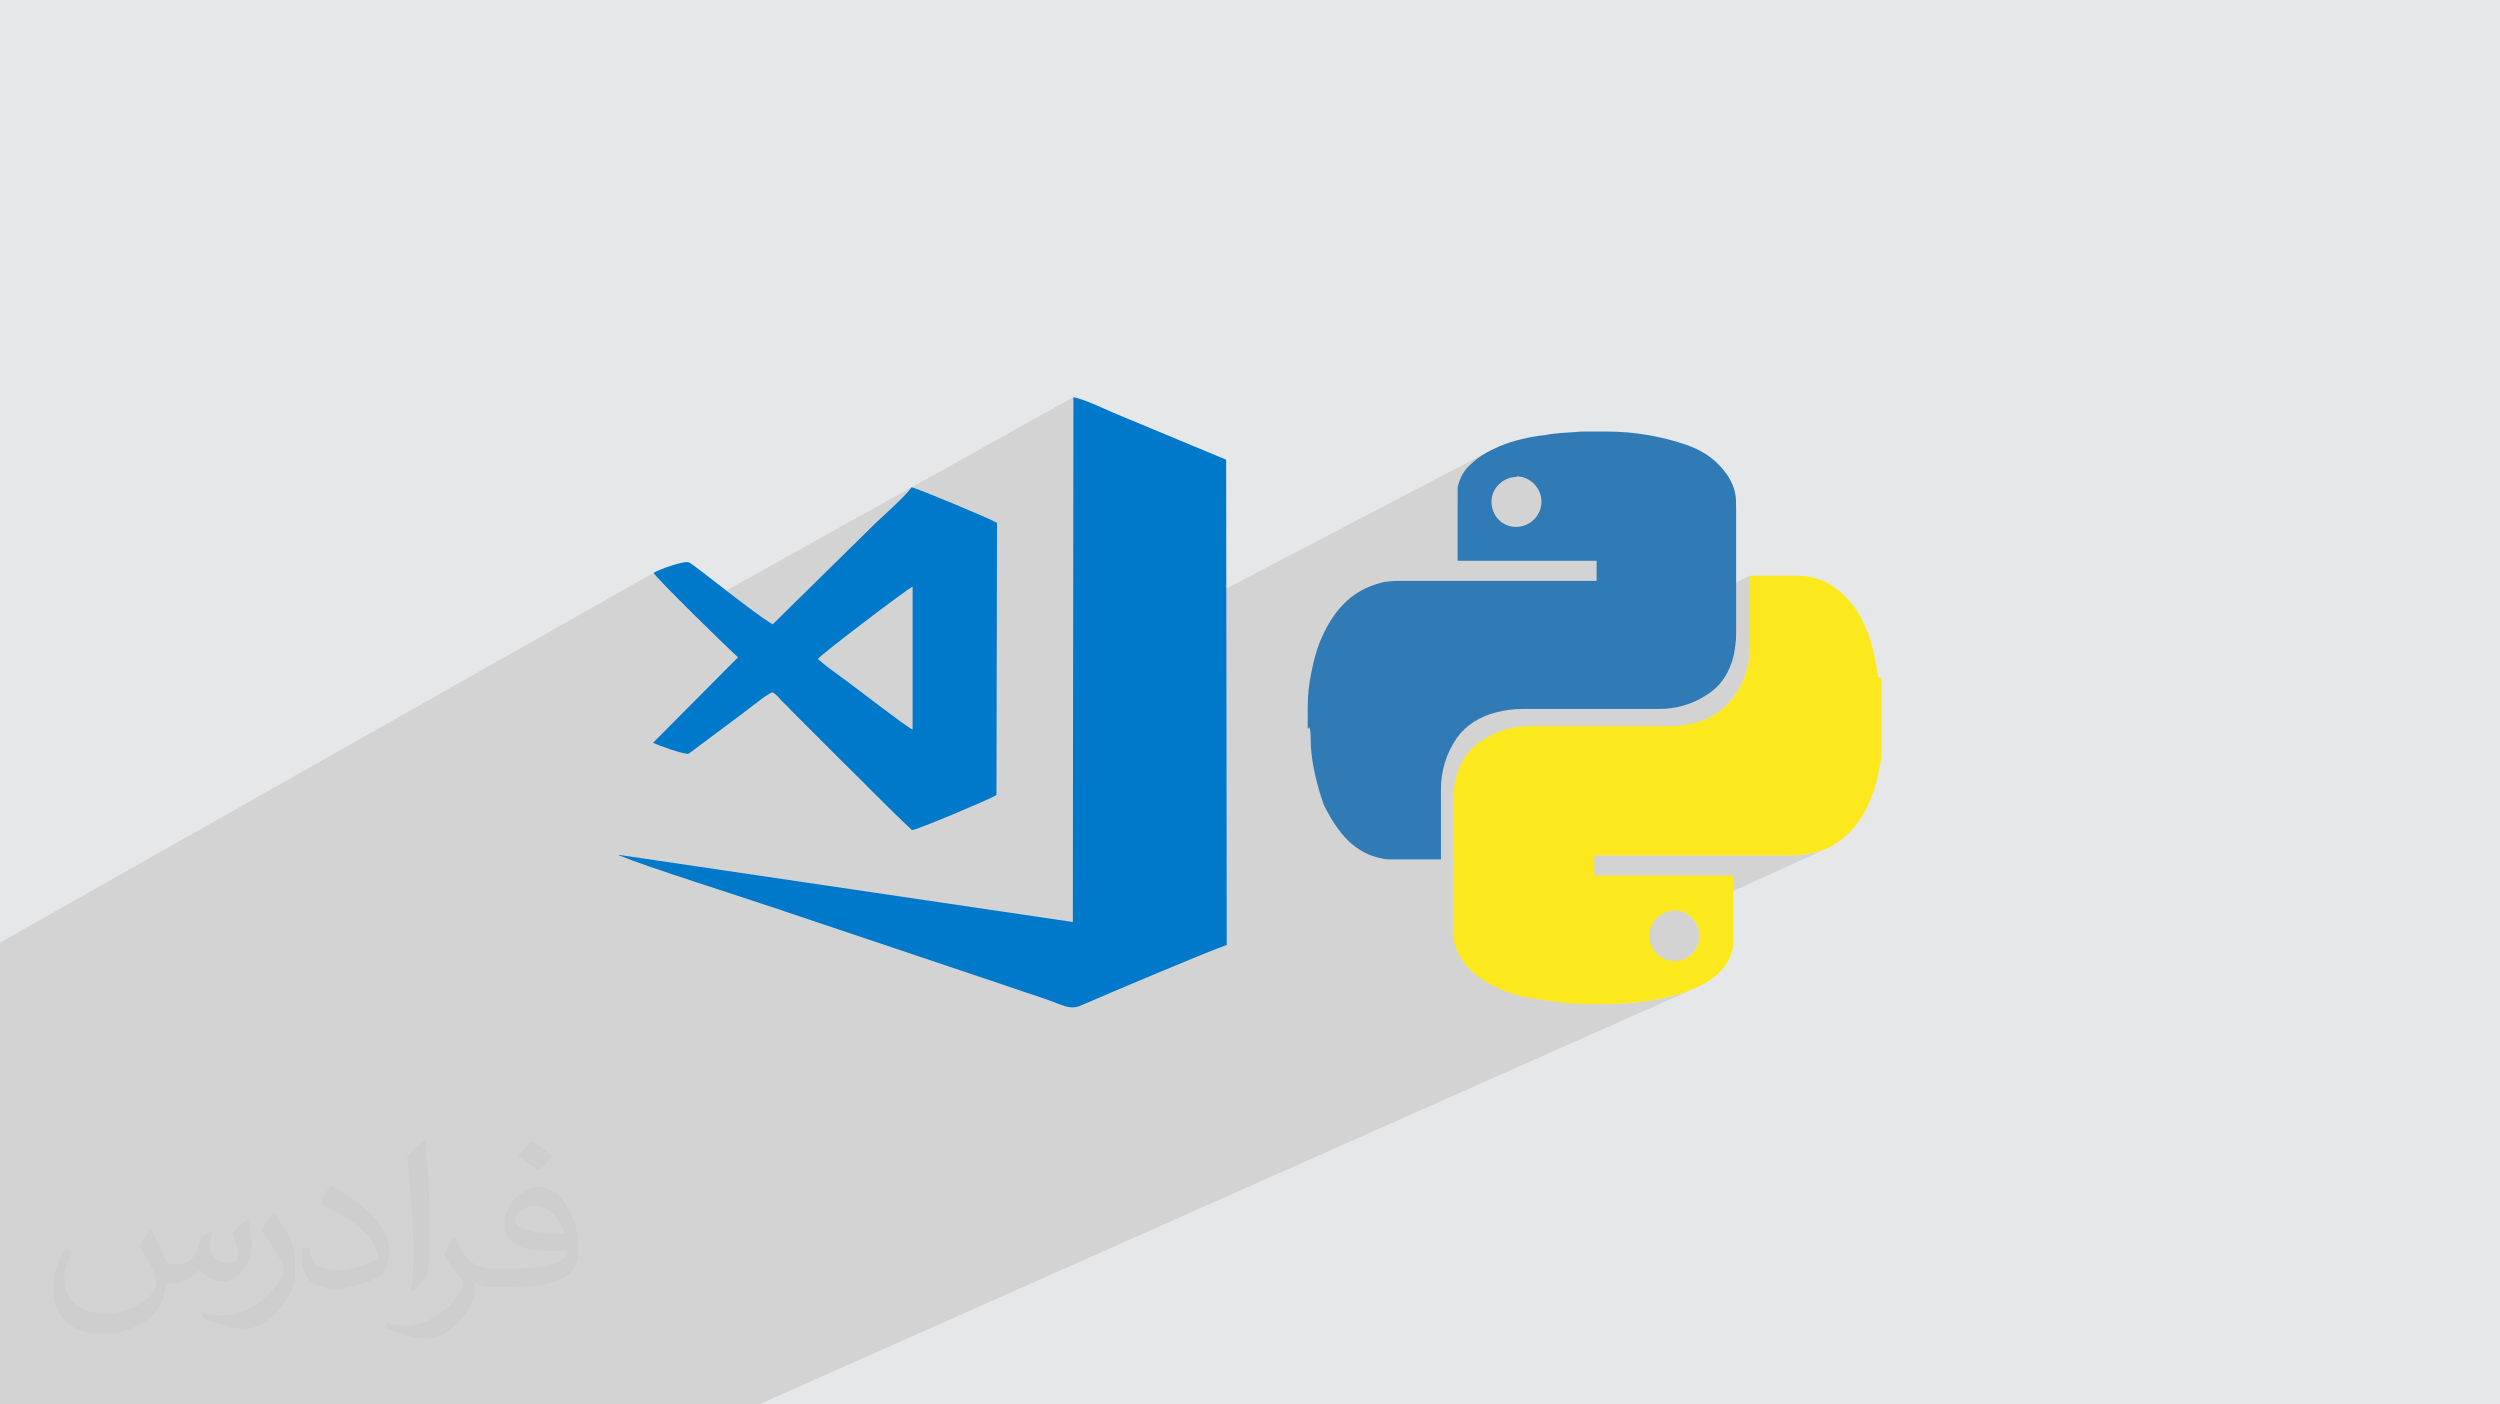
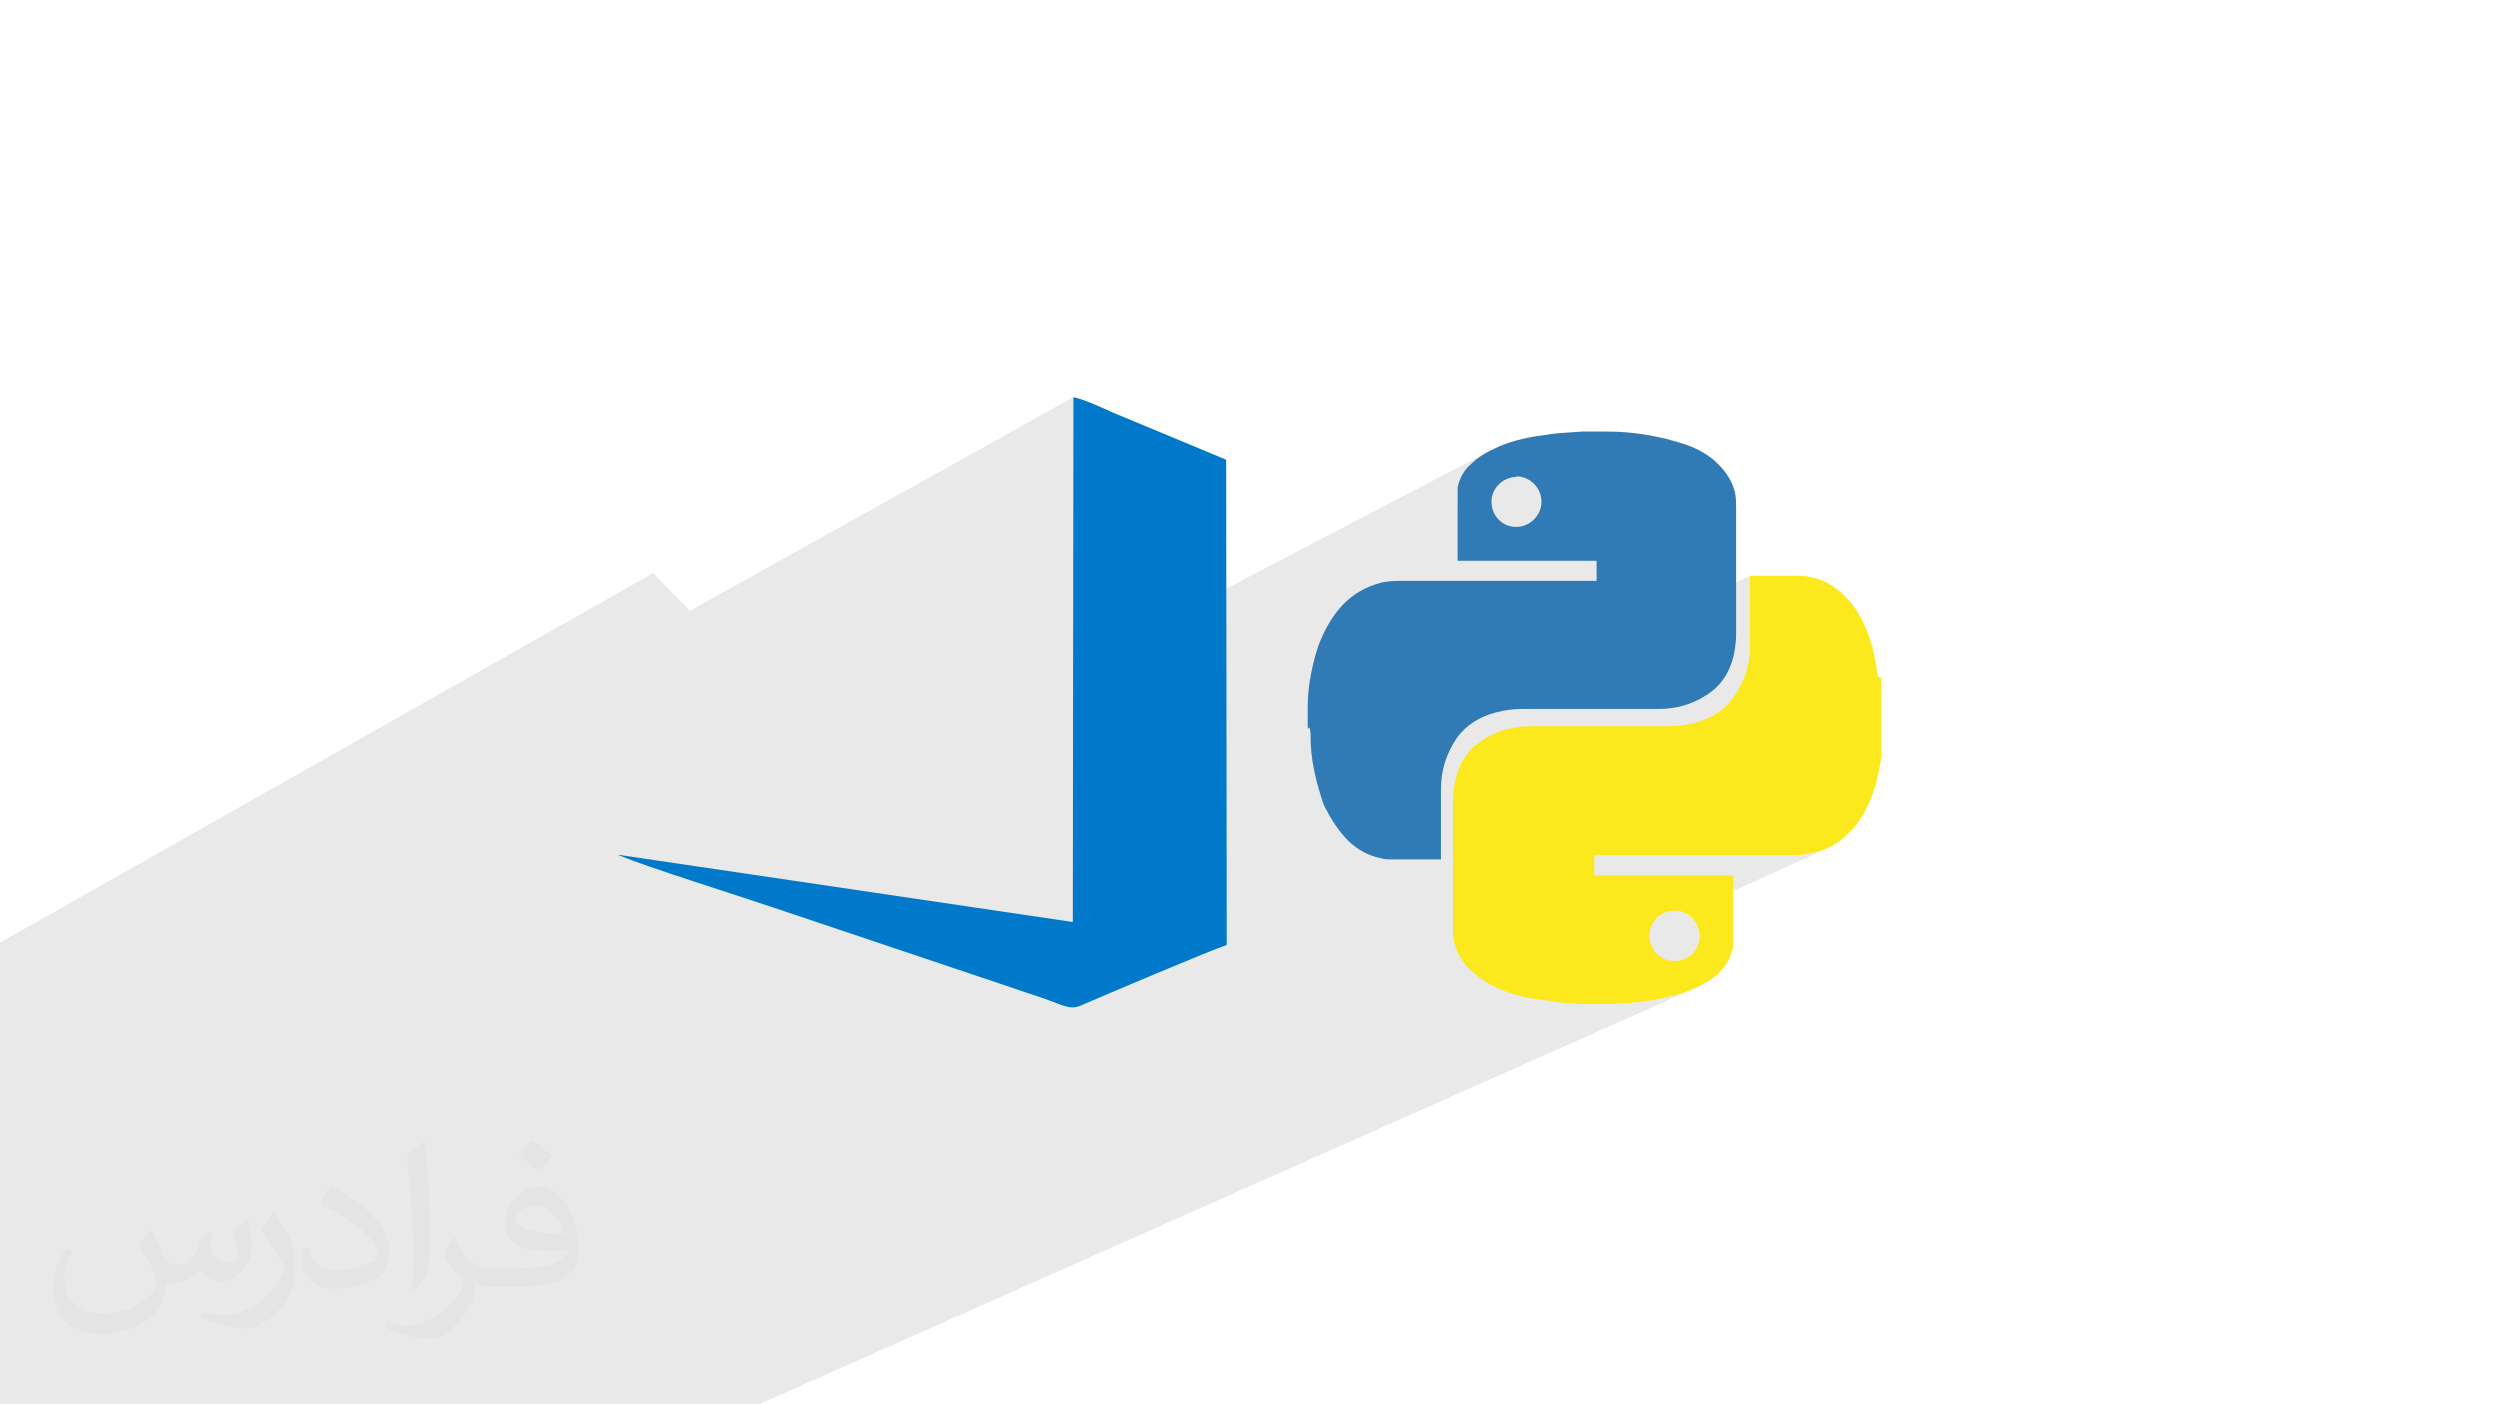
<svg xmlns="http://www.w3.org/2000/svg" xml:space="preserve" width="94.192mm" height="52.917mm" version="1.1" style="shape-rendering:geometricPrecision; text-rendering:geometricPrecision; image-rendering:optimizeQuality; fill-rule:evenodd; clip-rule:evenodd" viewBox="0 0 9404.92 5283.66">
  <defs>
    <style type="text/css">
   
    .fil3 {fill:#0079CB}
    .fil4 {fill:#307AB5}
    .fil0 {fill:#E6E7E8}
    .fil5 {fill:#FBE91E}
    .fil2 {fill:#373435;fill-opacity:0.031}
    .fil1 {fill:#2B2A29;fill-opacity:0.102}
   
  </style>
  </defs>
  <g id="Layer_x0020_1">
-     <polygon class="fil0" points="-0,0 9404.92,0 9404.92,5283.66 -0,5283.66 " />
    <path class="fil1" d="M2267.39 5283.66l-29.37 0 -21.55 0 -18.04 0 -4.07 0 -33.67 0 -278.29 0 -212.57 0 -77.04 0 -18.08 0 -7.4 0 -466.55 0 -7.4 0 -87.29 0 -17.25 0 -37.31 0 -11.84 0 -13.91 0 -25.3 0 -43.88 0 -63.92 0 -41.7 0 -0.27 0 -70.82 0 -2.7 0 -58.44 0 -89.78 0 -83.89 0 -4.78 0 -69.79 0 -7.47 0 -36.66 0 -15.99 0 -4.74 0 -7.44 0 -191.77 0 -106.39 0 0 -55.56 0 -30.62 0 -0.93 0 -0.88 0 -9.37 0 -49.26 0 -7.22 0 -4.39 0 -96.49 0 -90.71 0 -27.78 0 -3.01 0 -0.85 0 -3.23 0 -1.29 0 -22.47 0 -18.94 0 -2.37 0 -8.58 0 -100.64 0 -2.68 0 -2.66 0 -6.68 0 -23.03 0 -7.07 0 -23 0 -50.38 0 -9.92 0 -75.18 0 -15.54 0 -82.16 0 -3.02 0 -182.72 0 -35.23 0 -9.3 0 -45.66 0 -0.77 0 -47.21 0 -50.95 0 -82.58 0 -46.69 0 -150.57 0 -50.05 0 -0.55 0 -199.34 2458.86 -1391.16 4.61 6.44 10.09 11.54 14.85 15.96 18.85 19.63 22.12 22.62 24.64 24.87 26.43 26.42 15.36 15.25 833.07 -464.64 -0.66 0.99 609.91 -340.16 -1.12 1021.08 1573.34 -821.82 -13.84 7.23 -13.41 7.66 -12.9 8.17 -12.31 8.75 -11.66 9.41 -10.92 10.13 -9.93 9.13 -8.8 9.58 -7.74 10.08 -6.75 10.64 -5.83 11.24 -5 11.91 -4.24 12.61 -3.55 13.38 0 3.33 0 3.48 0 3.58 0 3.63 0 3.64 0 3.58 0 3.48 0 3.33 0 1.44 0 1.13 0 0.93 0 0.83 0 0.83 0 0.92 0 1.14 0 1.43 0 14.18 0 13.94 185.8 -96.2 17.75 -5.57 11.07 -1.14 5.74 -2.98 18.97 1.96 17.75 5.6 16.14 8.85 14.11 11.68 11.68 14.11 8.85 16.14 5.6 17.75 1.96 18.97 -1.96 18.97 -5.6 17.75 -8.85 16.14 -11.68 14.11 -14.11 11.68 -16.14 8.85 -257.09 131.35 0 0.18 0 0.93 0 1.13 0 1.44 16.4 0 16.4 0 16.38 0 16.37 0 16.36 0 16.35 0 16.34 0 16.34 0 16.33 0 16.33 0 16.32 0 16.32 0 16.31 0 16.31 0 16.31 0 16.31 0 16.31 0 16.31 0 16.31 0 16.32 0 16.31 0 16.33 0 16.32 0 16.33 0 16.34 0 16.35 0 16.35 0 16.36 0 16.37 0 16.38 0 16.4 0 16.4 0 0 10.33 0 9.98 0 9.69 0 9.43 0 9.23 0 9.07 0 8.98 0 8.92 -1086.69 542.97 0 3.35 0 7.86 6.5 -3.25 1.43 4.76 1.07 4.62 0.77 4.51 0.52 4.46 0.31 4.46 0.16 4.51 0.06 4.62 0.01 4.76 0.05 7.34 0.15 7.43 0.26 7.52 0.35 7.59 0.46 7.65 0.55 7.71 0.66 7.75 0.76 7.78 0.86 7.81 0.97 7.83 1.06 7.83 1.17 7.83 1.27 7.82 1.37 7.79 1.47 7.77 1.57 7.72 1.67 8.13 1.77 8.17 1.87 8.21 1.96 8.24 2.04 8.27 2.13 8.29 2.22 8.29 2.29 8.31 0.33 1.14 1623.48 -797.27 0 1.44 0 1.13 0 0.93 0 0.83 0 0.83 0 0.92 0 1.14 0 1.43 0 16.18 0 16.15 0 16.11 0 16.09 0 16.08 0 16.07 0 16.08 0 16.09 0 16.13 0 16.15 0 16.2 0 16.26 0 16.31 0 16.39 0 16.48 0 16.55 -0.25 12.93 -0.76 12.88 -1.27 12.79 -1.78 12.71 -2.28 12.6 -2.79 12.49 -3.3 12.37 -3.79 12.22 -4.31 12.07 -4.8 11.91 -5.32 11.73 -5.82 11.54 -6.33 11.34 -6.84 11.12 -7.34 10.9 -7.85 10.65 -7.01 9.07 -7.27 8.58 -7.5 8.09 -7.76 7.62 -7.99 7.17 -8.24 6.73 -8.46 6.29 -8.7 5.87 -8.93 5.47 -9.15 5.08 -9.37 4.69 -961.76 458.19 0 2.33 0 14.49 0 14.49 0 14.46 0 14.46 0 14.44 0 14.44 0 14.43 0 14.43 0 14.42 0 14.42 0 14.43 0 14.43 0 14.43 0 14.44 0 14.45 0 14.46 0 14.48 0 14.49 0 14.51 0 14.53 0 14.55 0 0.95 531.47 -247.8 1.62 0 1.56 0 1.46 0 1.31 0 1.11 0 0.86 0 0.55 0 0.19 0 22.88 0 22.85 0 22.84 0 22.8 0 22.79 0 22.76 0 22.75 0 22.72 0 22.71 0 22.68 0 22.67 0 22.65 0 22.64 0 22.62 0 22.61 0 22.59 0 22.58 0 22.57 0 22.56 0 22.55 0 22.54 0 22.53 0 22.52 0 22.51 0 22.51 0 22.51 0 22.49 0 22.5 0 22.49 0 22.49 0 22.48 0 22.49 0 8.01 -0.01 7.83 -0.06 7.68 -0.16 7.55 -0.31 7.45 -0.52 7.37 -0.77 7.32 -1.07 7.3 -1.43 11.24 -1.42 11.03 -1.83 10.83 -2.23 10.63 -2.63 10.43 -3.05 10.23 -3.44 10.02 -3.84 9.83 -4.25 -536.3 243.59 12.85 7.22 13.85 11.68 11.52 14.11 8.77 16.14 5.57 17.75 1.96 18.97 -1.96 20.21 -5.6 18.34 -8.85 16.22 -11.68 13.83 -14.11 11.2 -16.14 8.32 -376.05 168.72 0.05 0 9.4 0.12 9.45 0.08 9.51 0.04 9.59 0.02 9.68 0 7.67 0 7.63 -0.01 7.59 -0.02 7.56 -0.04 7.53 -0.06 7.52 -0.1 7.5 -0.13 7.5 -0.18 7.5 -0.23 7.5 -0.29 7.52 -0.35 7.53 -0.42 7.56 -0.49 7.59 -0.58 7.63 -0.67 7.67 -0.76 12.94 -0.91 12.88 -1.11 12.84 -1.31 12.78 -1.51 12.74 -1.69 12.68 -1.88 12.63 -2.06 12.59 -2.24 12.53 -2.42 12.48 -2.6 12.43 -2.76 12.38 -2.94 12.33 -3.1 12.27 -3.26 12.23 -3.41 12.18 -3.56 8.15 -2.89 8.23 -3.01 8.29 -3.13 8.32 -3.27 8.33 -3.42 8.33 -3.58 -3523.6 1566.49 -5.53 0 -105.4 0 -99.15 0 -42.96 0 -16.8 0 -3.8 0 -88.25 0 -11.89 0 -96.34 0 -116.68 0zm4797.48 -2737.61l0 0z" />
    <path class="fil2" d="M568.51 4627.69c17.95,27.21 29.6,53.36 40.96,82.43 8.45,16.91 12.93,48.09 52.57,48.09 11.61,0 28.28,-3.42 43.06,-11.61 16.63,-8.73 29.32,-21.94 35.94,-42l15.85 -53.36 38.57 -19.02 2.64 2.64c-5.27,20.09 -6.59,39.36 -6.59,54.43 0,44.63 38.57,61.56 69.22,61.56 17.95,0 34.09,-8.73 34.09,-25.11 0,-21.13 -8.98,-57.06 -20.62,-89.29 17.95,-17.95 35.94,-35.94 56.53,-50.47l3.17 1.6c8.98,38.04 14,75.56 14,100.66 0,24.57 -10.83,51.79 -19.81,69.49 -18.49,34.87 -51.25,62.62 -90.87,62.62 -30.1,0 -63.65,-15.07 -86.66,-43.06l-1.32 0c-21.66,26.96 -55.22,51.25 -108.86,51.25l-16.63 0c-2.64,35.41 -10.29,60.49 -21.94,82.95 -31.95,62.34 -126.81,106.47 -216.1,106.47 -124.17,0 -186.51,-71.59 -186.51,-166.96 0,-58.91 19.27,-113.6 48.88,-152.42l24.29 10.04c-18.49,35.41 -30.91,68.68 -30.91,101.45 0,89.29 72.66,131.83 156.4,131.83 77.68,0 173.83,-49.41 191.28,-106.72 -6.59,-62.62 -30.1,-91.93 -66.04,-148.99 10.83,-19.02 24.83,-38.04 42.28,-58.38l3.17 0 0 0 0 0 -0.02 -0.09zm1432.13 -336.04c26.15,16.39 51.79,35.66 76.87,57.85 -14,19.81 -31.45,37.79 -53.11,53.64 -25.11,-20.34 -50.19,-37.79 -75.84,-56.27 17.42,-19.55 34.62,-38.29 52.04,-55.22l0 0 0 0 0 0 0 0 0 0 0.03 0zm13.47 244.11c-42.28,0 -76.87,27.75 -76.87,48.34 0,44.13 84.53,57.85 185.72,57.31 -12.68,-51.79 -57.06,-105.68 -108.86,-105.68l0.01 0.03zm-94.86 236.19c54.96,0 103.04,-1.6 139.74,-10.83 40.96,-10.29 75.56,-30.91 75.56,-45.17 0,-3.7 0,-8.19 -1.32,-11.89 -22.98,2.11 -49.41,2.11 -72.38,2.11 -74.49,0 -131.55,-16.91 -154.02,-58.66 -5.55,-11.61 -9.51,-24.57 -9.51,-39.36 0,-40.43 17.42,-79.79 48.09,-107 25.61,-22.45 53.89,-36.44 82.67,-36.44 52.04,0 93.51,41.75 122.57,107.54 15.85,35.94 26.68,77.4 26.68,129.72 0,34.87 -9.51,64.19 -31.17,85.85 -40.43,39.11 -114.92,53.89 -229.04,53.89l-51.79 0 0 0 -13.47 0c-28.28,0 -48.62,-5.02 -64.72,-17.42l-2.64 0c0.79,6.59 1.32,12.93 1.32,19.02 0,25.61 -8.45,58.38 -25.61,84.53 -50.72,75.3 -105.68,108.04 -153.24,108.04 -48.09,0 -107,-18.49 -160.11,-42.54l9.51 -18.49c17.17,7.13 40.96,11.89 73.7,11.89 85.85,0 198.66,-82.43 212.66,-163 -3.17,-6.59 -8.98,-15.32 -17.17,-24.57 -25.11,-29.85 -40.96,-54.68 -55.75,-80.83 12.68,-25.11 24.29,-45.17 35.13,-63.4l4.49 -0.53c36.72,74.77 69.99,117.55 144.23,117.55l11.61 0 0 0 53.89 0 0 0 0 0 0 0 0 0 0 0 0.09 0.01zm-371.98 79c6.34,-34.34 6.87,-72.91 6.87,-108.86l0 -53.36c0,-99.6 -12.68,-244.36 -22.98,-338.68 17.95,-19.27 43.06,-42 62.87,-57.31l5.81 1.6c13.47,118.62 16.63,256 16.63,383.06 0,33.3 -1.32,65.79 -4.49,89.55 -1.85,30.1 -19.27,52.83 -56.53,87.7l-8.19 -3.7zm-382.8 -157.19c1.85,46.77 24.83,83.49 105.15,83.49 49.93,0 92.19,-12.93 138.96,-35.13 8.45,-3.7 12.93,-8.73 12.93,-12.93 0,-29.32 -22.45,-68.15 -60.23,-103.55 -36.72,-33.3 -85.34,-62.62 -130.76,-82.18 -15.6,-6.59 -20.62,-13.47 -20.62,-20.09 0,-13.47 17.95,-41.75 32.77,-62.09l5.02 -0.53c52.04,27.21 110.17,67.64 153.24,112.53 39.11,41.47 63.4,83.49 63.4,129.19 0,33.81 -10.29,65.51 -26.96,95.11 -57.06,28.79 -117.83,50.72 -178.06,50.72 -73.17,0 -123.1,-34.34 -123.1,-114.92 0,-8.73 0,-22.19 3.17,-39.64l25.11 0 0 0 0 0 0 0 0 0 0 0 -0.02 0zm-132.37 -132.9l45.45 73.45c16.63,27.21 32.23,56.81 32.23,103.55l0 59.7c0,48.34 -30.91,100.13 -80.83,151.38 -39.11,34.62 -73.7,49.41 -105.68,49.41 -47.55,0 -101.98,-14.79 -164.85,-41.75l7.13 -18.49c19.81,5.27 42.79,9.77 71.06,9.77 90.36,-0.53 182.8,-66.57 225.08,-147.15 5.02,-9.26 6.87,-17.95 6.87,-24.04 0,-9.26 -5.02,-19.55 -8.98,-28.79 -22.98,-43.31 -48.62,-82.95 -76.87,-119.68 14.79,-23.25 29.6,-45.7 45.7,-67.9l3.7 0.53 0 0 0 0 0 0 0 0 0 0 -0.02 0.01z" />
    <g id="_2686425501568">
      <path class="fil3" d="M2329.22 3217.96c103.7,43.2 447.21,151.23 581.16,196.59l868.49 291.66c49.69,17.28 95.06,32.4 146.92,49.69 75.62,25.92 99.38,45.36 142.58,25.92 88.58,-38.88 481.77,-205.24 546.58,-226.84l-2.16 -1825.56 -425.6 -177.16c-38.89,-17.28 -108.03,-49.69 -149.07,-58.33l-2.17 1974.63 -1708.89 -252.78 2.16 2.17z" />
-       <path class="fil3" d="M3076.73 2479.09c6.48,-12.96 332.71,-261.41 356.47,-272.22l0 537.96c-28.08,-12.96 -226.84,-168.51 -270.05,-198.76 -25.92,-19.44 -60.5,-43.2 -86.42,-66.98zm-170.67 -131.78c-23.76,-8.64 -179.32,-129.62 -209.56,-153.4 -17.28,-12.96 -90.73,-71.29 -103.7,-77.77 -19.44,-8.65 -112.34,25.92 -133.94,38.88 8.64,19.44 283.01,287.33 317.58,317.58l-319.74 321.9c17.27,8.64 118.82,45.36 133.94,41.05l205.24 -153.4c21.61,-15.12 88.58,-71.29 110.18,-77.77 17.28,10.79 19.44,15.12 34.56,32.4 10.8,10.8 19.45,17.28 32.41,32.4l196.59 196.6c88.58,86.42 166.36,168.51 261.41,257.09 21.61,-2.16 289.5,-114.5 317.58,-131.78l2.17 -1024.05c-19.45,-12.96 -298.14,-129.62 -321.9,-133.94 -15.13,25.92 -101.54,103.69 -129.62,129.62l-393.19 386.71 0 -2.14z" />
      <path class="fil4" d="M4919.57 2740.5c0,-23.76 0,-47.53 0,-71.29 0,-4.32 0,-4.32 0,-8.65 0,-43.2 4.32,-84.25 12.96,-127.46 8.65,-43.2 19.44,-88.58 36.72,-127.47 23.76,-56.17 56.17,-108.02 99.38,-146.91 36.72,-32.41 75.62,-51.86 120.99,-64.82 28.08,-8.64 56.17,-8.64 88.58,-8.64 239.81,0 483.94,0 723.74,0 0,0 4.32,0 4.32,0 0,-23.76 0,-47.53 0,-75.62 -175,0 -347.83,0 -522.82,0 0,-4.32 0,-4.32 0,-8.65 0,-79.93 0,-155.54 0,-231.16 0,-4.31 0,-4.31 0,-8.64 0,-8.65 0,-19.44 0,-28.09 8.64,-36.72 23.76,-64.81 51.85,-88.58 28.09,-28.08 64.81,-47.53 103.7,-64.81 56.17,-23.76 116.65,-36.72 175,-43.2 43.2,-8.65 88.58,-8.65 136.1,-12.96 0,0 4.31,0 4.31,0 28.09,0 56.17,0 84.26,0 4.32,0 4.32,0 8.64,0 51.86,0 99.38,4.31 151.24,12.96 47.52,8.64 95.06,19.44 144.75,36.72 43.2,15.12 88.58,38.88 123.14,75.62 28.08,28.08 51.85,64.81 60.49,103.69 4.32,19.45 4.32,41.05 4.32,60.5 0,155.55 0,315.42 0,475.29 0,23.76 -4.32,51.86 -8.64,75.63 -15.13,64.81 -47.53,116.65 -103.7,151.23 -56.17,36.72 -116.66,51.85 -179.32,51.85 -172.84,0 -343.51,0 -512.01,0 -32.4,0 -66.98,4.32 -99.38,12.96 -60.5,15.13 -112.34,47.53 -146.92,95.06 -41.04,60.5 -60.49,123.14 -60.49,196.6 0,84.26 0,168.51 0,252.78 0,0 0,4.31 0,8.64 -4.32,0 -4.32,0 -8.65,0 -60.49,0 -120.98,0 -179.32,0 -12.96,0 -23.75,0 -36.72,-4.32 -47.52,-8.64 -88.58,-32.4 -123.13,-64.81 -38.89,-38.88 -66.98,-84.26 -92.9,-136.1 -15.13,-43.2 -28.09,-88.58 -36.72,-131.78 -8.65,-41.05 -12.96,-84.26 -12.96,-123.14 0,-12.96 0,-23.76 -4.32,-36.72l0 0 -4.32 4.32 -2.18 -0.03zm786.4 -946.27l0 0c-51.85,0 -95.06,43.2 -95.06,92.9 0,51.85 38.88,95.06 92.9,95.06 51.85,0 95.06,-43.2 95.06,-95.06 0,-51.85 -43.2,-95.06 -95.06,-95.06l4.32 4.31 -2.17 -2.16z" />
      <path class="fil5" d="M7077.84 2556.87c0,95.06 0,196.59 0,291.65 0,8.65 -4.32,15.13 -4.32,23.76 -8.64,43.2 -15.12,84.26 -32.4,123.14 -19.44,56.17 -51.85,108.03 -95.06,146.92 -43.2,41.04 -95.07,64.81 -155.55,71.29 -19.44,4.32 -38.89,4.32 -60.5,4.32 -239.81,0 -479.61,0 -723.74,0 0,0 -4.32,0 -8.65,0 0,23.76 0,47.52 0,75.62 175.01,0 347.83,0 522.82,0 0,4.32 0,4.32 0,8.64 0,84.26 0,164.2 0,248.45 0,8.65 0,15.13 -4.31,23.76 -8.65,38.88 -28.09,66.98 -60.5,95.06 -36.72,32.41 -84.25,51.86 -127.46,66.98 -64.82,19.44 -131.79,32.4 -200.93,36.72 -41.04,4.32 -79.94,4.32 -120.98,4.32 -51.85,0 -99.38,0 -151.23,-8.65 -32.41,-4.31 -60.5,-8.64 -92.9,-12.96 -51.86,-8.64 -99.38,-23.76 -146.92,-47.53 -43.2,-23.75 -84.25,-51.85 -112.34,-92.89 -19.44,-28.09 -32.4,-60.5 -36.72,-95.07 0,-12.96 0,-23.76 0,-41.04 0,-155.55 0,-306.79 0,-464.5 0,-28.09 4.32,-56.17 8.65,-79.94 15.12,-64.81 47.52,-116.66 103.69,-151.23 56.17,-36.72 116.66,-51.85 183.64,-51.85 172.83,0 343.51,0 516.34,0 36.72,0 66.97,-4.32 99.38,-12.96 56.17,-15.13 103.69,-43.2 140.42,-92.9 43.2,-56.17 64.82,-123.14 64.82,-192.28 0,-88.58 0,-172.84 0,-259.26 0,-4.31 0,-4.31 0,-8.64 4.31,0 4.31,0 8.64,0 56.17,0 116.66,0 172.84,0 36.72,0 71.29,8.64 103.69,23.76 47.53,23.76 88.59,64.81 116.66,108.02 43.2,66.98 64.82,144.75 75.62,220.36 0,8.65 4.32,19.45 4.32,28.09l0 0 12.96 4.32 0.02 6.49zm-779.91 1058.61l0 0c51.85,0 95.06,-38.89 95.06,-95.07 0,-51.85 -43.2,-95.06 -92.9,-95.06 -51.85,0 -95.06,41.05 -95.06,95.06 0,51.86 41.04,95.07 95.06,95.07l0 0 -4.32 0 2.17 0z" />
    </g>
  </g>
</svg>